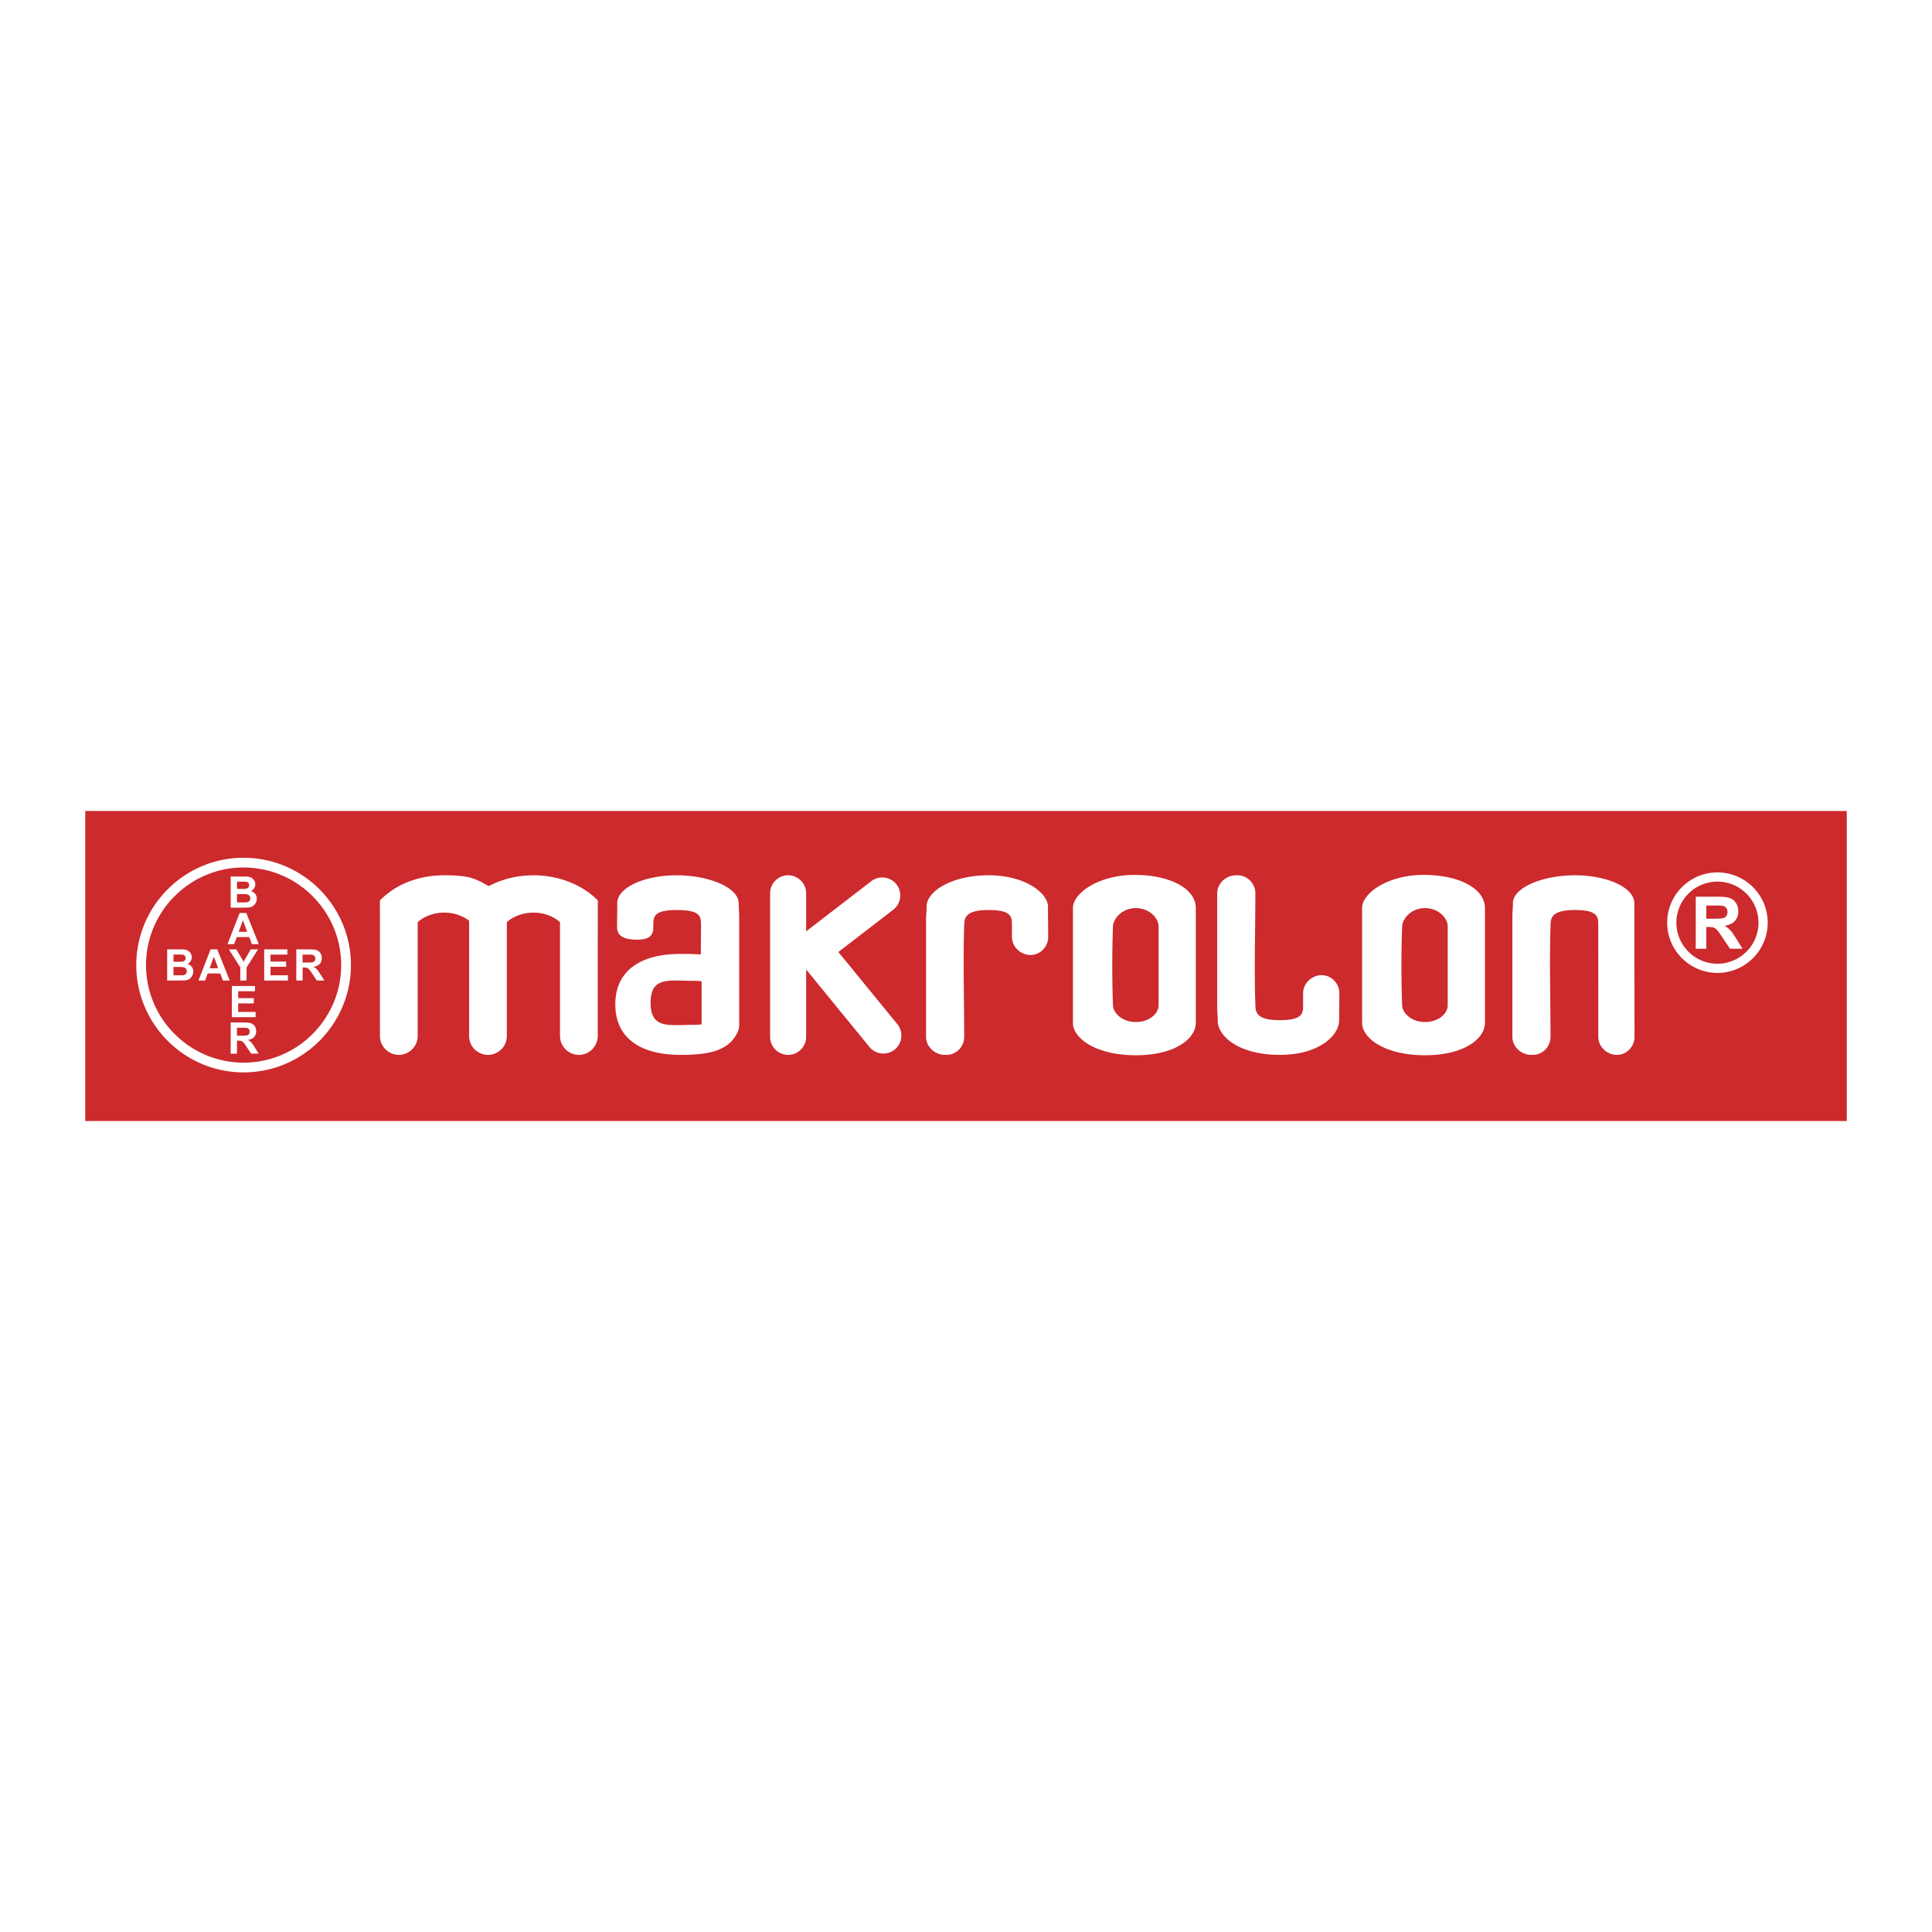
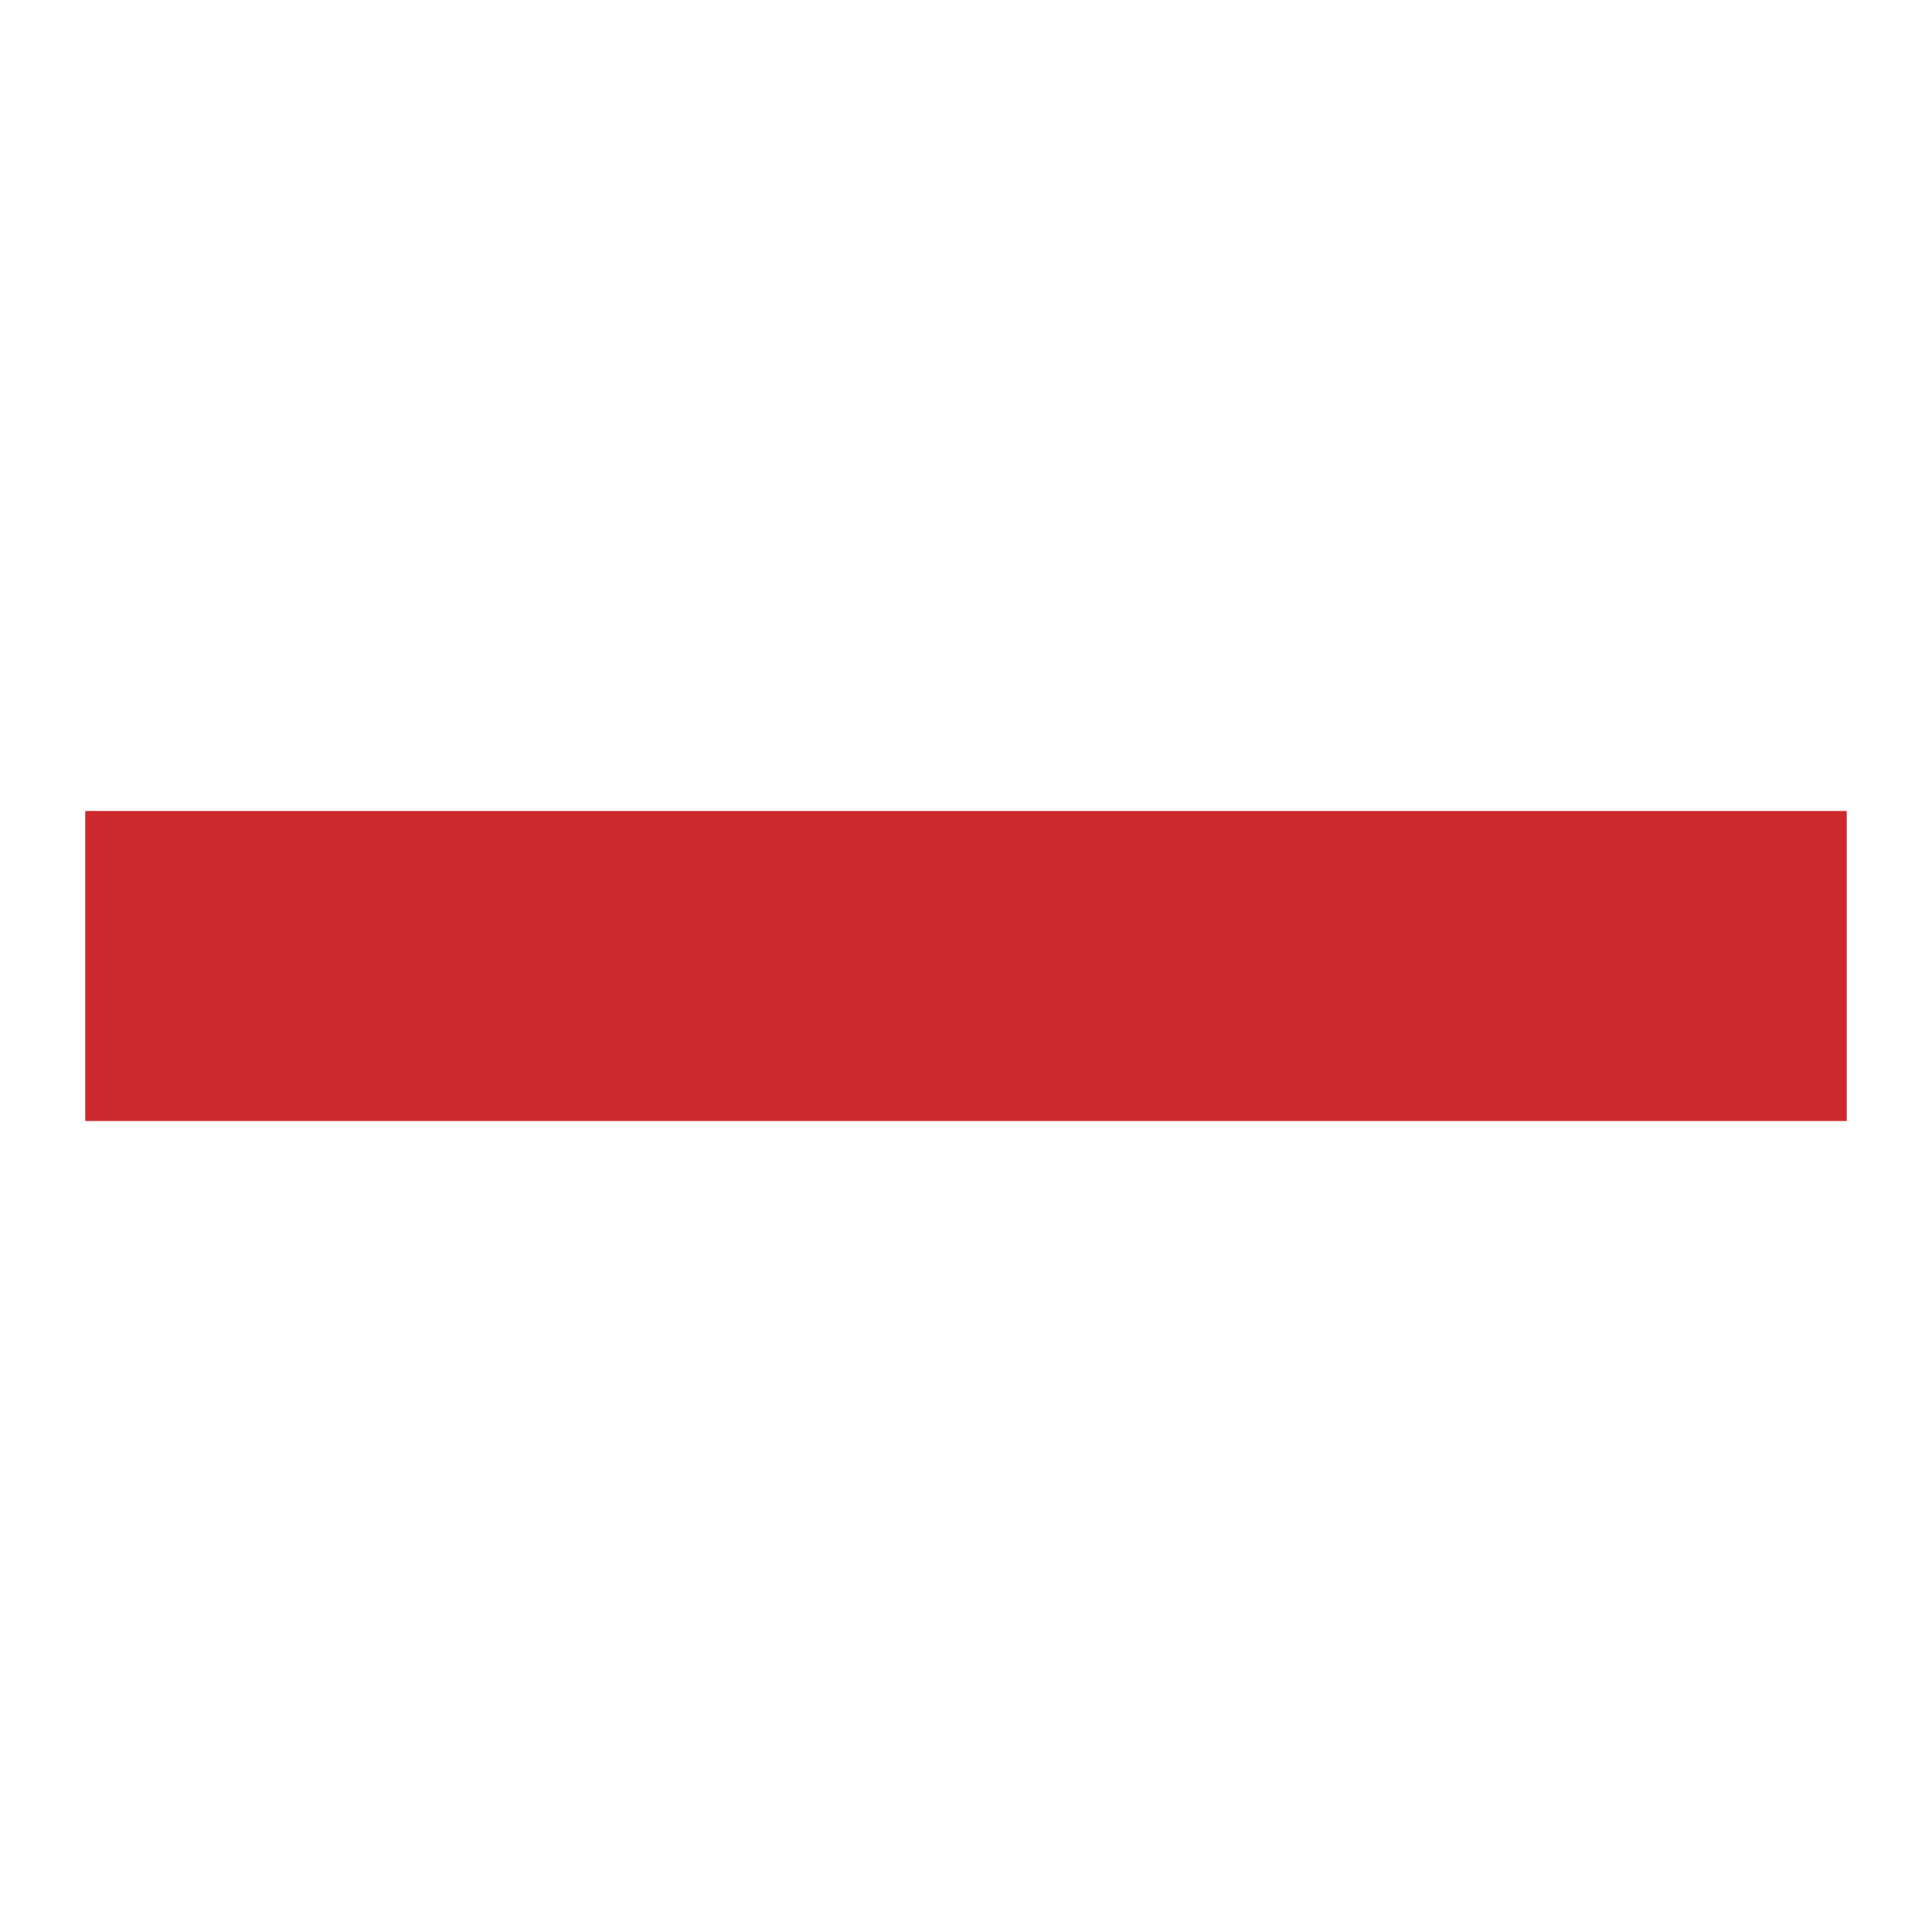
<svg xmlns="http://www.w3.org/2000/svg" width="2500" height="2500" viewBox="0 0 192.756 192.756">
-   <path fill-rule="evenodd" clip-rule="evenodd" fill="#fff" d="M0 0h192.756v192.756H0V0z" />
  <path d="M8.504 111.844V80.912h175.748v30.932H8.504z" fill-rule="evenodd" clip-rule="evenodd" fill="#cc2a2d" />
-   <path d="M169.186 94.654v-5.189h2.205c.555 0 .957.047 1.209.14.252.094.453.259.604.497.152.239.227.511.227.818 0 .389-.115.712-.344.965-.229.252-.57.413-1.025.479.227.133.414.278.561.436.148.158.346.438.596.842l.635 1.012H172.6l-.756-1.129c-.27-.403-.453-.658-.553-.763s-.205-.176-.316-.216c-.111-.039-.285-.059-.527-.059h-.211v2.167h-1.051zm1.048-2.995h.773c.504 0 .816-.021.943-.063a.552.552 0 0 0 .293-.22.68.68 0 0 0 .107-.389.625.625 0 0 0-.141-.422.65.65 0 0 0-.396-.204 9.29 9.29 0 0 0-.764-.017h-.816v1.315h.001zm1.116-4.619a5 5 0 0 1 3.543 1.471 5 5 0 0 1 0 7.085c-.908.909-2.162 1.471-3.543 1.471s-2.635-.562-3.543-1.471a4.999 4.999 0 0 1 0-7.085 5 5 0 0 1 3.543-1.471zm2.892 2.12a4.083 4.083 0 0 0-5.788 0 4.086 4.086 0 0 0 0 5.788 4.083 4.083 0 0 0 5.788 0 4.08 4.08 0 0 0 0-5.788z" fill-rule="evenodd" clip-rule="evenodd" fill="#fff" />
-   <path d="M24.304 85.578c2.949 0 5.626 1.203 7.566 3.142 1.94 1.939 3.142 4.617 3.142 7.566s-1.202 5.626-3.142 7.565a10.678 10.678 0 0 1-15.131 0 10.676 10.676 0 0 1 0-15.131 10.67 10.67 0 0 1 7.565-3.142zm6.879 3.83a9.707 9.707 0 0 0-13.756 0 9.705 9.705 0 0 0 0 13.756 9.705 9.705 0 0 0 13.756 0c1.764-1.764 2.857-4.197 2.857-6.878s-1.093-5.115-2.857-6.878zm-.994 6.625h.464c.301 0 .489-.012.564-.038s.134-.07.176-.132a.407.407 0 0 0 .064-.233c0-.105-.028-.189-.084-.253s-.135-.105-.237-.123a5.95 5.95 0 0 0-.458-.01h-.49v.789h.001zm-.628 1.795v-3.11h1.323c.332 0 .574.028.725.084a.72.72 0 0 1 .362.298c.09.144.135.306.135.49a.838.838 0 0 1-.205.579c-.138.151-.343.247-.616.286.136.08.249.167.337.262s.207.264.357.505l.38.606h-.751l-.454-.677a4.556 4.556 0 0 0-.331-.457.523.523 0 0 0-.189-.13 1.08 1.08 0 0 0-.316-.034h-.126v1.298h-.631zm-3.202 0v-3.11h2.306v.526h-1.678v.69h1.562v.523h-1.562v.848h1.737v.523h-2.365zm-2.384 0V96.52l-1.139-1.802h.736l.732 1.23.717-1.23h.724l-1.144 1.806v1.305h-.626v-.001zm-2.209-1.23l-.429-1.154-.42 1.154h.849zm1.156 1.23h-.684l-.271-.706h-1.244l-.257.706H19.8l1.212-3.11h.664l1.246 3.11zm-5.615-1.355v.832h.581c.227 0 .37-.006.431-.02a.396.396 0 0 0 .228-.123.382.382 0 0 0 .088-.265.402.402 0 0 0-.068-.237.388.388 0 0 0-.196-.143c-.085-.03-.271-.045-.557-.045h-.507v.001zm0-1.237v.719h.411c.245 0 .397-.004.456-.011a.412.412 0 0 0 .254-.111.326.326 0 0 0 .092-.243.337.337 0 0 0-.079-.234.357.357 0 0 0-.237-.109 7.29 7.29 0 0 0-.537-.011h-.36zm-.629-.518h1.244c.246 0 .43.01.551.031a.796.796 0 0 1 .563.388.699.699 0 0 1 .095.364.728.728 0 0 1-.436.674.824.824 0 0 1 .437.281c.103.134.153.29.153.47a.926.926 0 0 1-.369.733.895.895 0 0 1-.422.147c-.104.011-.357.019-.757.021h-1.059v-3.109zm6.965 8.61h.464c.301 0 .49-.012.565-.037a.335.335 0 0 0 .176-.132.407.407 0 0 0 .063-.233.37.37 0 0 0-.084-.253.389.389 0 0 0-.237-.123 5.448 5.448 0 0 0-.458-.01h-.49v.788h.001zm-.629 1.796v-3.11h1.323c.332 0 .573.027.724.084a.71.71 0 0 1 .362.297.898.898 0 0 1 .136.491.832.832 0 0 1-.206.578c-.137.151-.342.248-.615.287.136.079.248.167.336.262s.208.263.357.504l.38.607h-.75l-.455-.677a4.28 4.28 0 0 0-.331-.457c-.06-.063-.123-.106-.189-.13s-.172-.035-.316-.035h-.127v1.299h-.629zm.119-3.642v-3.11h2.306v.526h-1.678v.689h1.562v.523h-1.562v.847h1.738v.524h-2.366v.001zm1.529-8.512l-.429-1.154-.42 1.154h.849zm1.156 1.23h-.684l-.271-.707H23.62l-.257.707h-.666l1.211-3.111h.664l1.246 3.111zm-2.175-4.997v.832h.581c.227 0 .37-.006.431-.019a.395.395 0 0 0 .228-.124.381.381 0 0 0 .088-.264.4.4 0 0 0-.068-.238.4.4 0 0 0-.196-.143c-.086-.029-.272-.044-.558-.044h-.506zm0-1.237v.719h.411c.245 0 .397-.003.457-.011.107-.012.192-.049.254-.111s.092-.143.092-.243a.341.341 0 0 0-.079-.235.367.367 0 0 0-.237-.109 7.29 7.29 0 0 0-.537-.011h-.361v.001zm-.629-.518h1.244c.246 0 .43.01.551.031a.786.786 0 0 1 .563.388c.064.109.096.23.096.364a.736.736 0 0 1-.437.675.82.82 0 0 1 .437.282.75.75 0 0 1 .153.469.926.926 0 0 1-.369.733.892.892 0 0 1-.421.148c-.104.011-.357.018-.757.021h-1.06v-3.111z" fill="#fff" />
-   <path d="M69.119 97.856c.302 0 .596.016.881.046v4.299c-.285.03-.579.047-.881.047-2.366 0-4.208.456-4.208-2.196s1.842-2.196 4.208-2.196zm-7.534-7.753c0-1.529 2.66-2.775 5.922-2.775 3.262 0 6.188 1.246 6.188 2.775 0 .458.055.916.055 1.369v10.796c0 .128-.016.253-.044.373h.013c-.016.046-.034.091-.051.135a1.753 1.753 0 0 1-.151.34c-.864 1.702-2.742 2.13-5.604 2.13-4.072 0-6.523-1.717-6.523-5.038s2.451-5.038 6.523-5.038c.792 0 1.408.017 2.01.058-.004-.938.018-2.091.018-2.995 0-.903-.202-1.44-2.432-1.44s-2.327.647-2.327 1.44c0 .417-.002-.168-.002.247 0 .831-.342 1.321-1.843 1.268-1.5-.054-1.771-.663-1.771-1.268-.002-1.127.019-1.252.019-2.377zm101.47 0c0-1.529-2.66-2.775-5.922-2.775s-6.188 1.246-6.188 2.775c0 .458-.055.916-.055 1.369v11.977c0 .988.895 1.797 1.869 1.797h.166c.975 0 1.77-.809 1.77-1.797 0-3.737-.121-7.481.006-11.216.023-.717.201-1.44 2.432-1.44s2.326.647 2.326 1.44l.004 11.216c0 .988.869 1.797 1.842 1.797.975 0 1.771-.809 1.771-1.797 0-1.127-.021-12.221-.021-13.346zm-29.451 11.743c0 1.327-1.826 3.399-5.922 3.399-4.094 0-6.188-1.87-6.188-3.399 0-.457-.055-.916-.055-1.369V89.124c0-.988.896-1.796 1.869-1.796h.168c.973 0 1.77.809 1.77 1.796 0 3.738-.123 7.482.004 11.216.025.718.203 1.441 2.432 1.441 2.23 0 2.328-.647 2.328-1.441l.002-1.249c0-.987.869-1.797 1.844-1.797.973 0 1.77.81 1.77 1.797-.001 1.126-.022 1.427-.022 2.755zm-29.047-11.394c0-1.328-2.242-3.125-5.922-3.125-3.681 0-6.188 1.595-6.188 3.125 0 .458-.054.916-.054 1.369v11.628c0 .988.895 1.797 1.868 1.797h.167c.974 0 1.771-.809 1.771-1.797 0-3.737-.122-7.481.004-11.216.024-.717.203-1.44 2.433-1.44 2.229 0 2.326.647 2.326 1.44l.002 1.25c0 .988.869 1.796 1.844 1.796.973 0 1.77-.809 1.77-1.796-.002-1.128-.021-1.704-.021-3.031zm-25.926-3.125c.988 0 1.797.808 1.797 1.796v3.8l6.501-5.008a1.802 1.802 0 0 1 2.52.328 1.802 1.802 0 0 1-.328 2.52l-5.477 4.219 5.882 7.198a1.802 1.802 0 0 1-.256 2.529 1.8 1.8 0 0 1-2.527-.256l-6.315-7.729v6.724c0 .988-.809 1.797-1.797 1.797a1.803 1.803 0 0 1-1.797-1.797V89.123c0-.988.809-1.796 1.797-1.796zm-18.994 16.036a1.888 1.888 0 0 1-1.882 1.882 1.887 1.887 0 0 1-1.882-1.882V92.002c-.66-.584-1.605-.951-2.652-.951-1.047 0-1.993.367-2.653.952v11.361a1.888 1.888 0 0 1-1.882 1.882 1.888 1.888 0 0 1-1.882-1.882V91.861c-.647-.501-1.521-.81-2.481-.81-1.046 0-1.991.367-2.652.951v11.361a1.888 1.888 0 0 1-1.882 1.882 1.888 1.888 0 0 1-1.882-1.882l-.002-13.528c1.499-1.528 3.722-2.508 6.419-2.508s3.168.397 4.449 1.081c1.281-.683 2.81-1.081 4.45-1.081 2.573 0 4.921.98 6.42 2.508-.002 4.507-.006 9.019-.006 13.528zm51.402-10.941c.025-.717.869-1.819 2.273-1.819 1.402 0 2.279 1.026 2.279 1.819v7.879c0 .794-.877 1.667-2.279 1.667-1.404 0-2.248-.95-2.273-1.667-.09-2.65-.09-5.213 0-7.879zm8.268-1.825c0-1.855-2.385-3.27-5.994-3.308-3.611-.038-6.264 1.779-6.264 3.308v11.454c0 1.529 2.268 3.232 6.264 3.232 3.994 0 5.994-1.703 5.994-3.232V90.597zm20.582 1.825c.025-.717.869-1.819 2.273-1.819 1.402 0 2.277 1.026 2.277 1.819v7.879c0 .794-.875 1.667-2.277 1.667-1.404 0-2.248-.95-2.273-1.667-.09-2.65-.09-5.213 0-7.879zm8.265-1.825c0-1.855-2.383-3.27-5.992-3.308-3.611-.038-6.264 1.779-6.264 3.308v11.454c0 1.529 2.268 3.232 6.264 3.232 3.994 0 5.992-1.703 5.992-3.232V90.597z" fill-rule="evenodd" clip-rule="evenodd" fill="#fff" />
</svg>